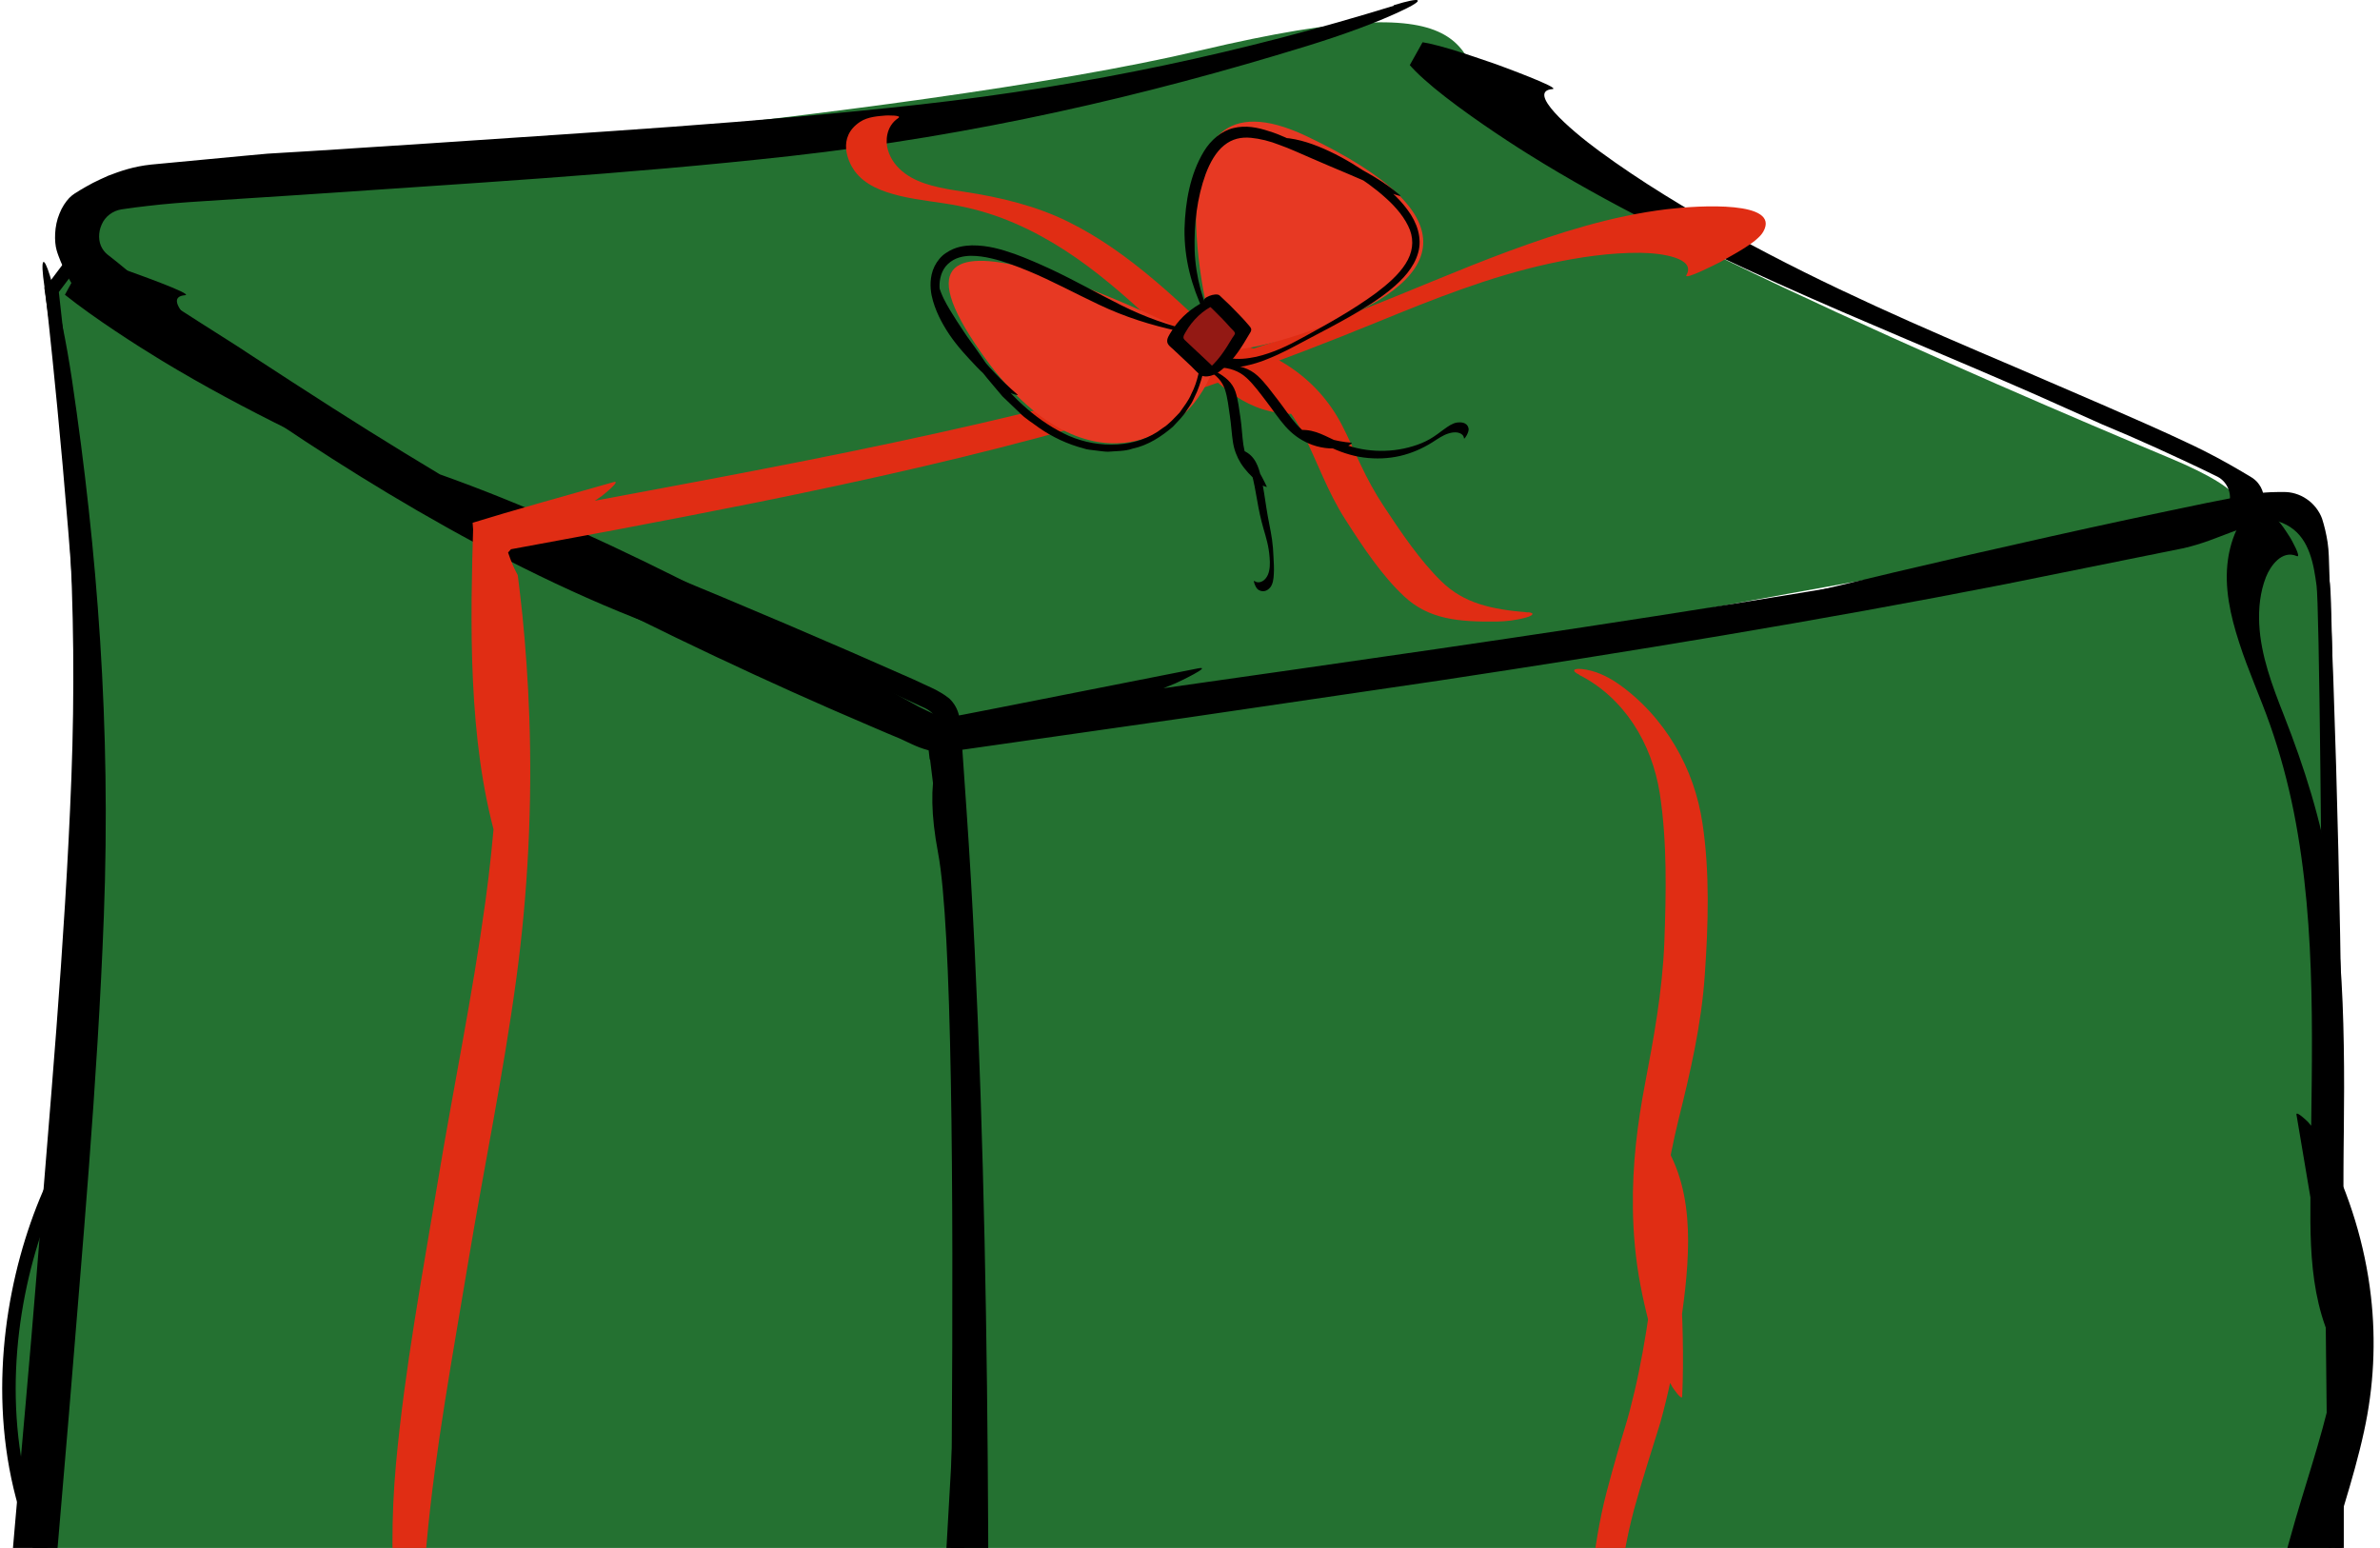
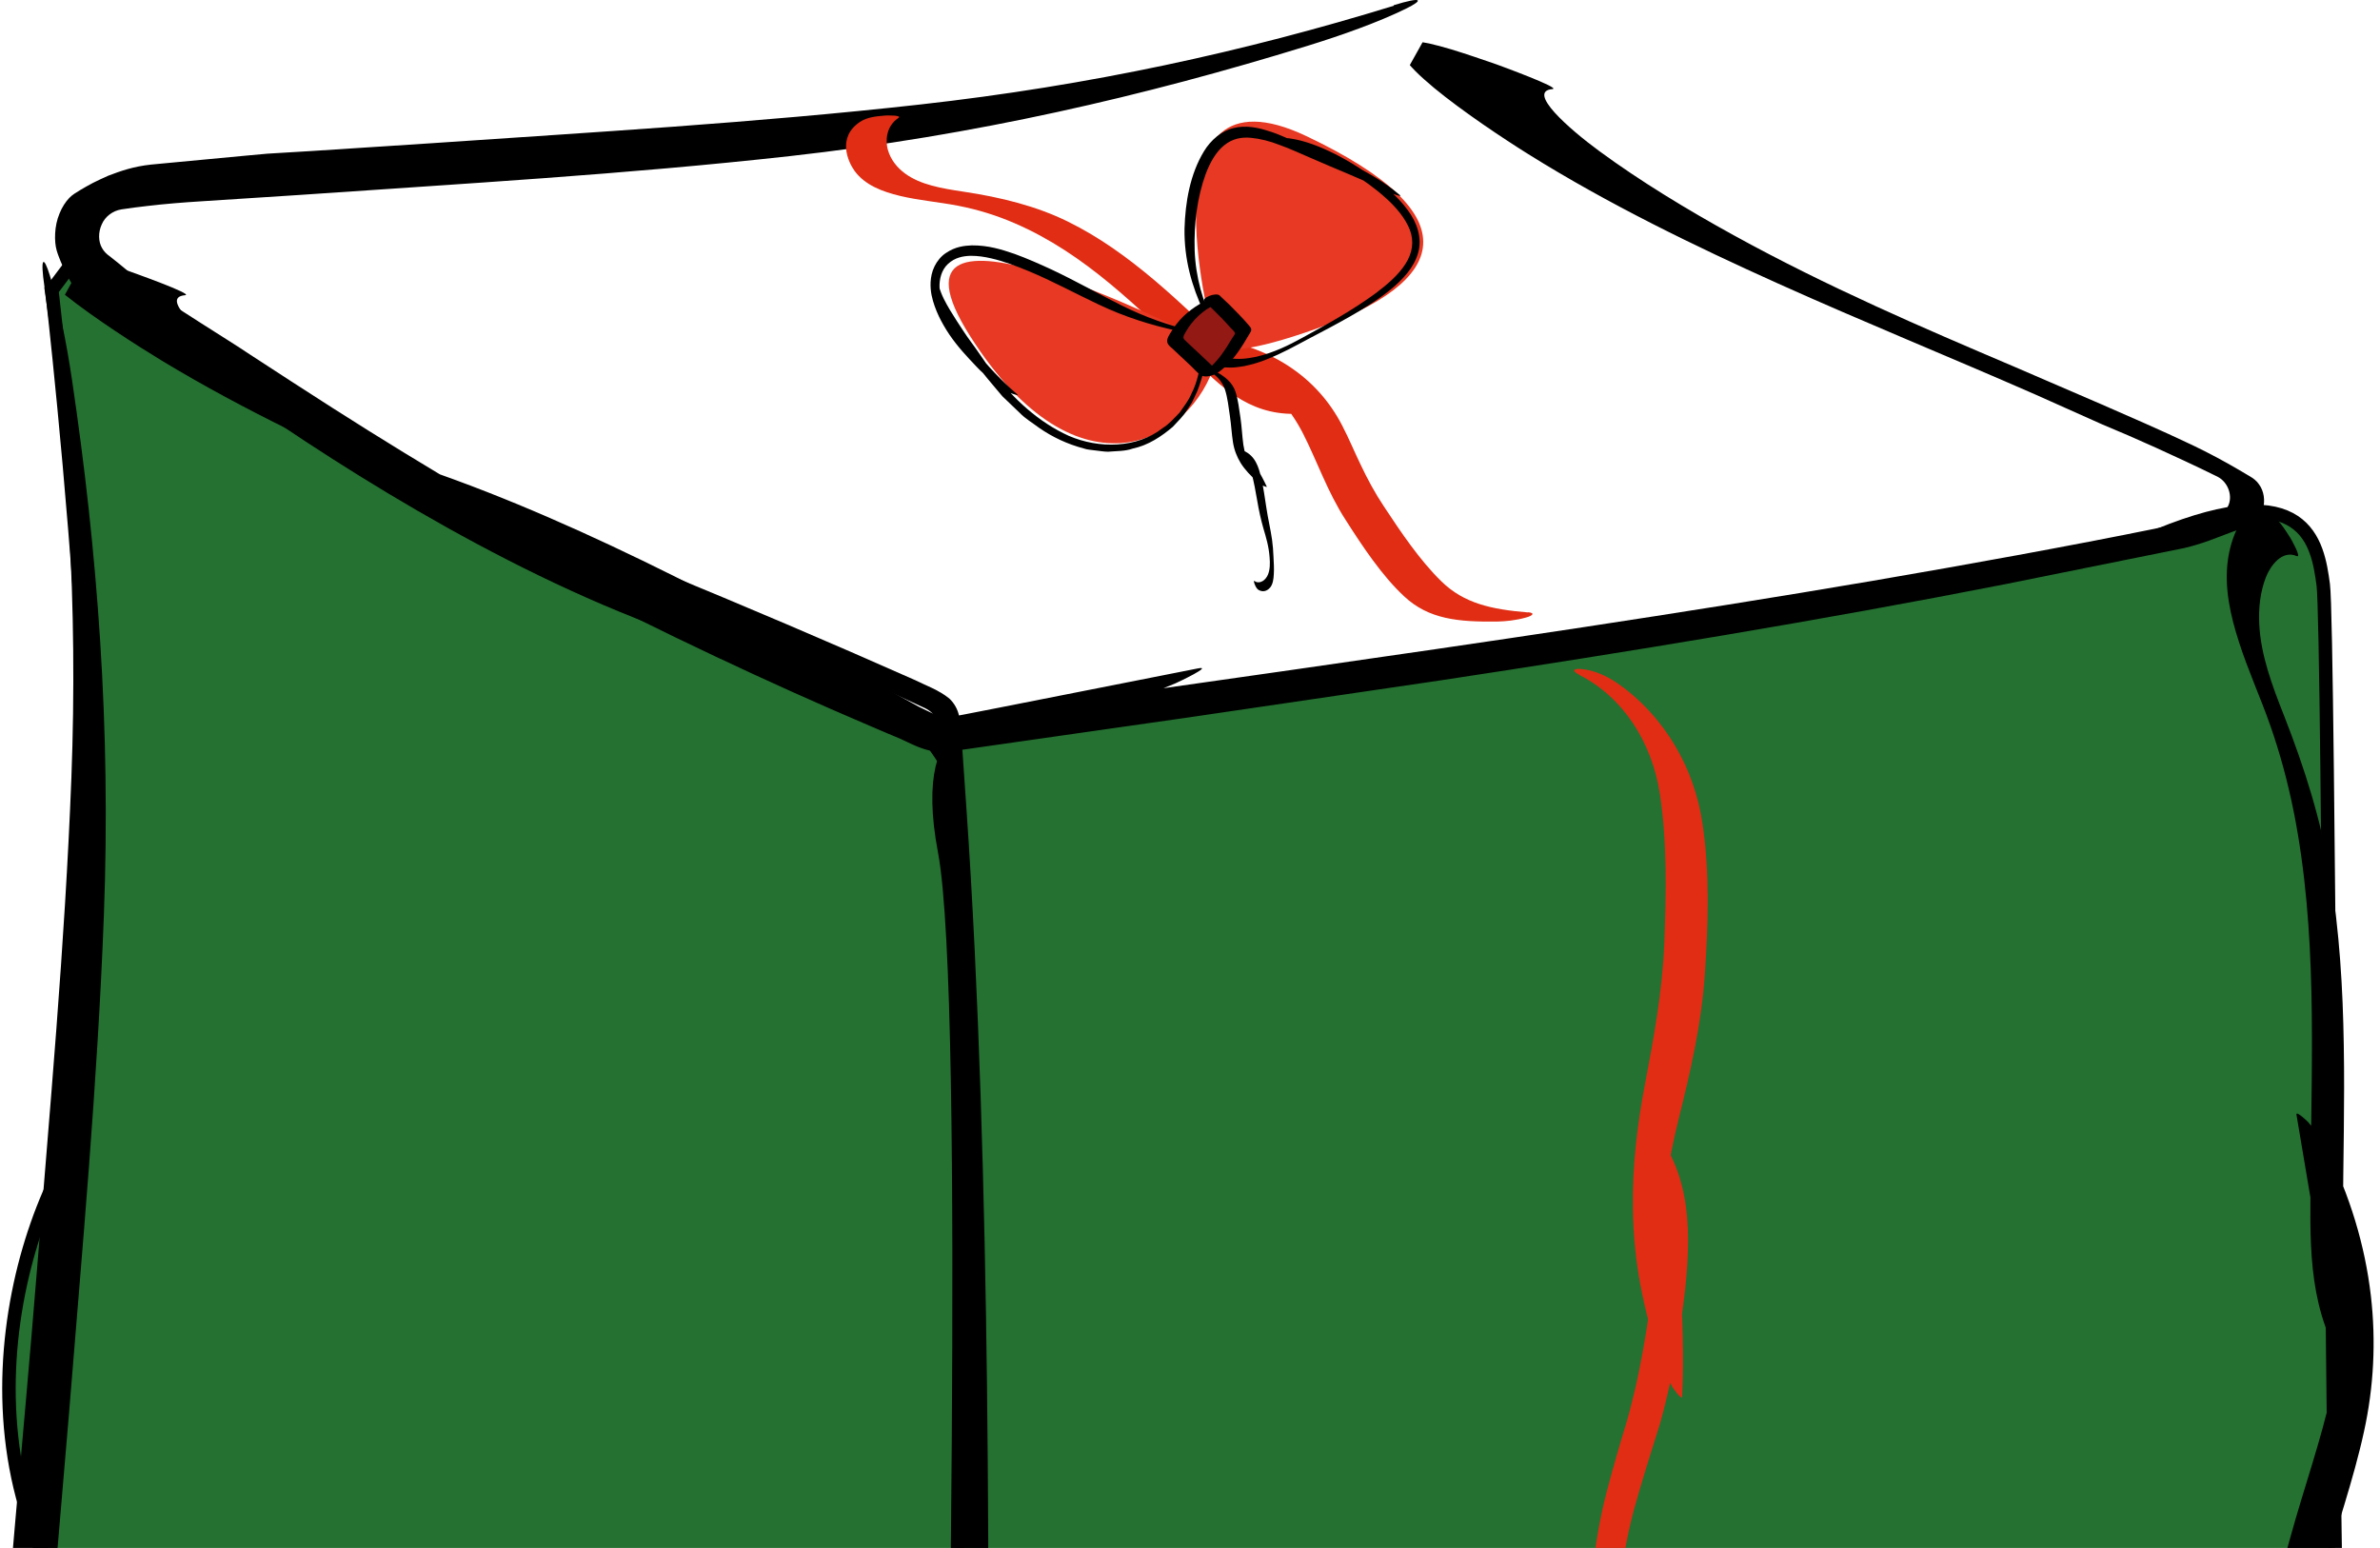
<svg xmlns="http://www.w3.org/2000/svg" width="266" height="173" viewBox="0 0 266 173" fill="none">
-   <path d="M27.597 19.123C27.597 19.123 -8.42 15.823 16.427 35.846C41.274 55.869 95.642 76.823 100.617 79.204C105.591 81.586 99.083 85.916 119.903 81.524C140.723 77.133 226.608 61.204 233.889 60.534C241.17 59.864 261.553 59.144 242.454 51.167C223.354 43.191 171.155 20.711 167.016 13.429C162.877 6.147 167.141 -2.165 134.19 5.626C101.24 13.417 27.597 19.123 27.597 19.123Z" fill="#247131" />
  <path d="M8.175 29.259L5.794 32.422C5.794 32.422 15.344 114.462 6.991 130.292C-1.362 146.121 -4.865 177.483 23.148 193.003C51.162 208.522 108.772 264.584 108.136 205.036C107.5 145.489 126.487 81.314 89.036 73.796C51.586 66.278 8.175 29.259 8.175 29.259Z" fill="#247131" stroke="black" stroke-width="1.507" stroke-miterlimit="10" />
-   <path d="M103.946 84.849C106.552 105.108 107.711 125.801 106.976 148.193C106.253 169.928 104.532 191.378 103.074 212.542C102.887 215.234 102.687 217.914 102.5 220.593L102.425 221.598L102.351 222.764L102.201 225.618C102.151 226.585 102.089 227.565 102.164 228.483C102.238 229.389 102.363 230.257 102.55 231.039C102.887 232.639 104.395 234.227 105.991 234.736C107.474 235.17 109.257 235.393 111.302 235.158L114.356 234.86L115.827 234.723L116.837 234.649L120.877 234.364C131.648 233.582 142.444 232.763 153.353 231.746C173.213 229.898 193.497 227.156 213.407 223.608C220.239 222.392 226.996 221.09 233.653 219.712C236.982 219.018 240.285 218.311 243.564 217.579C245.197 217.206 246.831 216.834 248.451 216.475L250.882 215.916C252.229 215.643 253.563 215.383 254.897 215.11C255.77 214.924 256.567 214.651 257.303 214.328C258.026 213.993 258.662 213.658 259.273 213.15C260.507 212.157 261.405 210.619 261.641 209.18C261.779 208.436 261.891 207.654 261.891 206.81C261.891 205.979 261.816 205.123 261.766 204.292L261.604 201.947L261.442 200.384C261.006 196.216 260.532 192.11 260.021 188.053C259.497 183.86 258.762 179.828 257.964 176.292C257.889 175.945 256.592 170.995 256.68 173.104L257.527 193.077L257.951 203.163C257.989 204.081 258.038 205.024 258.038 205.954C258.001 206.872 258.126 207.803 257.714 208.659C257.328 209.503 256.567 210.172 255.72 210.433C254.872 210.681 253.974 210.904 253.027 211.078L189.881 223.161L177.552 228.062C187.513 225.035 199.581 222.839 211.013 220.941C223.218 218.919 235.548 217.157 247.803 215.358L254.548 214.366C255.707 214.192 256.779 213.857 257.714 213.448C258.637 213.063 259.547 212.405 260.233 211.537C260.931 210.669 261.342 209.689 261.542 208.696C261.791 207.691 261.903 206.538 261.878 205.359L261.903 195.31L261.953 177.595V142.164C261.841 116.98 261.479 91.759 260.432 66.849L260.332 63.735C260.295 62.68 260.295 61.601 260.145 60.621C259.996 59.653 259.784 58.772 259.522 57.953C259.223 57.135 258.612 56.316 257.814 55.782C257.016 55.224 256.056 54.964 255.196 54.989C254.298 54.989 253.363 54.989 252.366 55.137C251.369 55.274 250.359 55.497 249.374 55.671L246.656 56.204C240.722 57.432 234.862 58.685 229.04 59.988C217.396 62.581 205.939 65.298 194.519 68.126C181.703 71.302 168.538 74.528 154.6 76.736C147.668 77.84 140.45 78.708 133.792 79.031C128.83 79.267 121.388 79.056 123.981 77.009C124.928 76.264 116.501 78.746 116.127 78.857C114.456 79.391 112.224 80.061 110.192 80.78C109.694 80.966 109.195 81.14 108.721 81.314L108.372 81.45L108.198 81.512V81.562C108.222 81.649 108.198 81.562 108.198 81.587C108.21 81.599 108.222 81.611 108.198 81.587C108.222 81.587 108.235 81.587 108.247 81.587C108.247 81.587 108.173 81.587 108.198 81.587C108.222 81.587 108.222 81.599 108.198 81.587C108.41 82.802 108.609 84.018 108.833 85.259C109.095 85.259 109.369 85.284 109.644 85.296C110.205 85.321 110.791 85.321 111.402 85.321C116.301 85.321 122.759 84.762 126.549 84.341C138.979 82.964 151.421 80.42 163.09 77.741C175.245 74.95 186.889 71.885 198.92 69.019C211.362 66.067 224.128 63.313 237.081 60.77C240.36 60.137 243.639 59.504 246.918 58.872L251.817 57.953C252.653 57.805 253.488 57.619 254.348 57.519C255.208 57.47 256.056 57.854 256.605 58.499C256.879 58.822 257.066 59.206 257.153 59.616C257.241 60.025 257.228 60.435 257.253 60.844L257.353 63.362L257.502 68.486C257.59 71.823 257.677 75.173 257.764 78.51C258.076 91.896 258.238 105.319 258.313 118.779C258.462 145.675 258.275 172.657 258.225 199.479V202.965C258.213 204.242 258.225 205.557 258.138 206.798C258.101 207.418 258.063 208.026 257.789 208.597C257.527 209.168 257.091 209.664 256.555 209.999C256.019 210.359 255.42 210.47 254.81 210.594C254.199 210.718 253.575 210.842 252.927 210.942C249.885 211.401 246.831 211.847 243.789 212.306C240.859 212.765 237.929 213.224 235.012 213.671C229.177 214.601 223.38 215.594 217.683 216.673C206.275 218.819 195.242 221.325 184.92 224.451C181.304 225.543 177.751 226.734 174.734 227.95C174.534 228.024 170.607 229.724 172.602 229.352L254.236 213.758C255.595 213.497 256.804 213.075 257.851 212.53C258.924 211.934 259.846 210.867 260.283 209.701C260.681 208.56 260.819 207.332 260.831 205.979L260.719 202.022L260.245 190.993L256.904 176.032C257.652 181.962 258.3 188.041 258.874 194.219C259.011 195.769 259.148 197.32 259.285 198.871L259.472 201.215L259.559 202.456L259.647 204.007C259.709 205.049 259.784 206.128 259.709 207.145C259.647 208.15 259.572 209.13 259.023 210.036C258.512 210.929 257.677 211.649 256.792 212.021C255.907 212.393 254.922 212.74 253.837 212.951L250.396 213.621L247.878 214.142C246.195 214.477 244.512 214.812 242.829 215.16C239.45 215.817 236.047 216.462 232.631 217.082C225.799 218.323 218.905 219.464 211.998 220.506C198.172 222.603 184.246 224.315 170.533 225.593C159.624 226.61 148.828 227.429 138.056 228.21C132.67 228.595 127.297 228.98 121.911 229.364C119.243 229.563 116.575 229.749 113.895 229.947L110.28 230.195C109.694 230.208 109.133 230.332 108.572 230.22C108.011 230.109 107.487 229.749 107.163 229.253C106.826 228.769 106.689 228.148 106.764 227.553L106.901 225.791L107.188 222.467C107.375 219.837 107.562 217.194 107.761 214.552C108.123 209.23 108.497 203.883 108.871 198.523C109.569 187.792 110.18 176.999 110.541 166.132C111.352 141.631 109.818 118.978 106.988 96.92C106.365 92.094 105.53 87.181 104.507 83.385C103.822 80.817 103.398 80.892 103.909 84.899L103.946 84.849Z" fill="black" />
  <path d="M112.385 80.892C112.385 80.892 102.399 78.361 105.578 95.146C108.757 111.931 106.214 212.653 106.538 219.625C106.862 226.597 97.312 234.252 126.597 231.845C155.882 229.438 242.927 215.184 251.766 212.653C260.605 210.123 262.513 210.755 261.565 196.811C260.618 182.867 260.293 70.111 259.658 65.359C259.022 60.608 257.75 53.078 241.194 59.851C224.638 66.625 112.397 80.879 112.397 80.879L112.385 80.892Z" fill="#247131" stroke="black" stroke-width="1.507" stroke-miterlimit="10" />
  <path d="M4.949 32.125C7.554 49.654 8.714 67.556 7.978 86.933C7.255 105.741 5.535 124.3 4.076 142.611C3.328 151.915 2.48 161.17 1.67 170.437L1.52 172.174L1.446 173.042L1.408 173.476L1.371 174.134C1.333 175.089 1.246 176.057 1.246 177.012C1.271 177.979 1.358 178.873 1.62 179.754C1.882 180.634 2.343 181.503 2.917 182.222C3.49 182.942 4.176 183.537 4.974 184.108C5.772 184.666 6.657 185.15 7.517 185.671L8.115 186.031L8.489 186.267L9.225 186.738C13.165 189.281 17.142 191.8 21.168 194.305C35.805 203.411 51.276 212.021 66.935 219.787C71.585 222.094 76.235 224.315 80.873 226.449C83.204 227.503 85.511 228.545 87.817 229.588L89.55 230.357L90.41 230.741L91.881 231.448C93.838 232.379 95.783 233.297 97.716 234.215C99.436 234.996 101.057 235.232 102.353 235.232C103.002 235.22 103.588 235.232 104.186 235.133C104.809 235.034 105.52 234.81 106.206 234.475C107.577 233.781 108.737 232.503 109.136 231.337C109.534 230.171 109.884 228.843 110.021 227.255C110.17 225.667 109.921 223.819 109.809 222.144L109.609 219.65C109.534 218.881 109.472 217.901 109.397 217.479C109.098 215.321 108.799 213.187 108.512 211.053C107.989 207.431 107.253 203.945 106.455 200.881C106.38 200.57 105.084 196.29 105.171 198.114L106.131 217.703C106.268 221.09 106.58 225.022 106.281 228.322C106.156 229.166 105.62 229.972 104.872 230.456C104.124 230.952 103.189 231.101 102.403 230.903C100.92 230.406 99.337 229.86 97.616 229.054L51.139 206.873L39.856 204.255C48.421 207.121 57.959 211.785 66.872 216.363C71.635 218.807 76.372 221.313 81.097 223.844C86.608 226.809 92.118 229.786 97.604 232.739L97.678 232.776C99.611 233.781 101.431 234.14 102.902 234.314C103.638 234.426 104.398 234.438 105.283 234.178C106.143 233.942 107.016 233.458 107.689 232.85C108.375 232.242 108.849 231.535 109.111 230.865C109.248 230.506 109.397 230.183 109.534 229.811C109.659 229.401 109.809 229.042 109.908 228.607C110.12 227.739 110.332 226.809 110.357 225.729C110.407 224.675 110.37 223.558 110.382 222.479L110.445 204.317C110.482 193.325 110.494 182.334 110.445 171.342C110.345 149.558 109.971 127.724 108.936 106.175C108.674 100.853 108.375 95.593 108.014 90.395C107.826 87.678 107.639 84.973 107.452 82.281C107.403 81.5 107.315 80.731 107.191 80.011C107.041 79.291 106.655 78.584 106.094 78.063C104.922 77.108 103.426 76.587 102.092 75.93C92.617 71.724 83.266 67.754 73.817 63.859C63.245 59.504 52.398 55.001 41.627 49.282C36.266 46.429 30.855 43.24 26.143 39.916C22.64 37.434 17.715 33.241 20.682 32.993C21.767 32.906 14.573 30.363 14.262 30.251C13.539 30.016 12.703 29.73 11.818 29.445C11.369 29.309 10.921 29.16 10.472 29.011C10.06 28.887 9.4 28.639 9.412 28.775C9.15 28.887 9.213 29.271 9.275 29.321C9.262 29.284 9.15 29.234 9.213 29.259C9.275 29.284 9.462 29.284 9.424 29.284C9.449 29.284 9.275 29.284 9.213 29.259C9.15 29.234 9.275 29.296 9.275 29.333C9.275 29.333 9.25 29.284 9.25 29.247C9.25 29.222 9.25 29.234 9.25 29.247C9.25 29.271 9.237 29.296 9.225 29.321L9.2 29.395C8.552 30.574 7.903 31.753 7.255 32.944C10.584 35.598 15.296 38.613 18.114 40.325C27.364 45.92 37.313 50.572 46.813 54.703C56.712 59.008 66.436 62.817 76.297 66.997C81.397 69.156 86.52 71.414 91.644 73.734C94.2 74.912 96.781 76.091 99.361 77.282L102.952 78.944C103.538 79.192 104.149 79.515 104.473 80.073C104.847 80.619 104.834 81.276 104.872 81.897L105.109 85.991L105.333 90.295C105.458 93.174 105.595 96.052 105.72 98.93C105.956 104.699 106.143 110.48 106.293 116.261C106.605 127.835 106.767 139.46 106.842 151.096C106.916 162.733 106.904 174.394 106.879 186.031C106.842 197.816 106.804 209.602 106.754 221.338C106.754 222.888 106.754 224.464 106.63 225.891L106.43 227.975C106.393 228.645 106.094 229.352 105.582 229.873C105.084 230.406 104.373 230.766 103.65 230.865C102.915 230.977 102.229 230.754 101.605 230.468C100.334 229.935 98.987 229.352 97.616 228.62C92.592 225.928 88.752 223.893 84.476 221.697C80.287 219.551 76.098 217.455 71.921 215.482C63.569 211.525 55.241 208.014 47.037 205.26C43.933 204.218 40.816 203.275 38.024 202.655C37.849 202.617 34.159 201.885 35.755 202.655L65.638 216.896L80.586 224.017L88.054 227.578L92.043 229.488L97.703 232.304C99.05 232.974 100.321 233.284 101.443 233.483C102.603 233.644 103.476 233.88 104.685 233.595C105.869 233.334 107.066 232.528 107.764 231.548C108.126 231.051 108.325 230.555 108.462 230.034C108.612 229.525 108.749 229.004 108.874 228.409C109.111 227.255 109.285 225.928 109.235 224.476L109.086 220.172L109.011 218.063L108.936 216.549L108.786 213.584L105.445 200.645C105.869 203.573 106.268 206.538 106.63 209.54C106.804 211.041 106.979 212.542 107.153 214.068L107.403 216.351C107.49 217.157 107.565 217.765 107.64 218.807C107.789 220.73 107.964 222.764 108.063 224.836C108.063 225.841 108.026 226.821 107.914 227.702C107.864 228.161 107.802 228.583 107.727 228.992C107.652 229.414 107.602 229.811 107.428 230.22C107.091 231.039 106.405 231.796 105.57 232.267C104.735 232.751 103.775 232.937 103.002 232.838C101.506 232.639 99.698 232.329 97.678 231.399C94.574 229.898 91.457 228.397 88.341 226.883C85.822 225.68 83.304 224.439 80.786 223.186C75.749 220.68 70.737 218.075 65.763 215.395C55.814 210.036 46.015 204.367 36.578 198.499C28.536 193.499 20.682 188.388 12.865 183.277L9.873 181.329L8.265 180.275C7.754 179.902 7.218 179.617 6.819 179.133C6.42 178.662 6.171 178.054 6.121 177.434C6.096 176.813 6.171 176.181 6.208 175.56L6.52 171.987C6.906 167.348 7.305 162.708 7.704 158.056C9.175 139.745 10.896 121.186 11.606 102.379C12.416 81.177 10.883 61.576 8.053 42.496C7.43 38.328 6.594 34.072 5.572 30.785C4.886 28.564 4.463 28.626 4.974 32.087L4.949 32.125Z" fill="black" />
  <path d="M155.784 0.639C139.103 5.775 121.823 9.559 102.836 11.68C84.41 13.739 66.071 14.781 48.006 16.022C43.593 16.307 39.205 16.593 34.816 16.878L31.525 17.076L29.879 17.176L27.436 17.399L16.901 18.392C14.906 18.602 13.448 19.123 12.114 19.632C11.54 19.893 10.892 20.178 10.393 20.438C9.907 20.699 9.408 20.972 8.96 21.245C8.536 21.518 8.149 21.704 7.738 22.126C7.339 22.547 6.928 23.155 6.653 23.862C6.055 25.264 6.055 27.014 6.329 27.969C6.454 28.415 6.603 28.763 6.765 29.184L7.351 30.524C7.663 31.033 7.875 31.529 8.274 32.075C8.698 32.633 9.072 33.192 9.733 33.775C10.917 34.941 12.961 36.008 14.744 37.124C16.627 38.253 18.497 39.382 20.379 40.499L22.91 42.012L24.169 42.756L24.843 43.178L27.548 44.865C29.356 45.969 31.176 47.086 32.996 48.203C36.649 50.411 40.352 52.582 44.079 54.703C51.547 58.958 59.127 63.04 66.782 66.923C72.591 69.863 78.401 72.679 84.198 75.346C87.09 76.686 89.983 77.976 92.863 79.242C94.309 79.862 95.743 80.482 97.176 81.103L99.32 82.021L100.393 82.467C100.53 82.517 100.841 82.666 101.128 82.802L101.976 83.199C103.086 83.708 104.22 84.068 105.429 84.055C106.614 84.055 107.786 83.733 108.933 83.485C110.391 83.088 111.837 82.691 113.271 82.294C116.138 81.5 118.968 80.681 121.761 79.837C125.214 78.808 128.518 77.579 131.386 76.364C131.672 76.24 135.662 74.354 133.891 74.701L118.931 77.654L111.451 79.13L107.636 79.874C106.938 79.986 106.24 80.197 105.529 80.123C104.806 80.061 104.183 79.701 103.547 79.403L51.46 54.008L40.389 51.391C48.779 54.257 58.08 58.921 66.782 63.486C76.07 68.362 85.283 73.51 94.471 78.584L102.113 82.815C102.936 83.261 103.771 83.633 104.694 83.807C105.616 83.981 106.526 83.931 107.449 83.807L111.538 83.224L118.57 82.219L132.632 80.21L160.745 76.078C181.977 72.865 203.196 69.392 224.065 65.298C230.822 63.933 237.48 62.593 244.05 61.266C246.157 60.782 247.715 60.1 249.186 59.554L251.318 58.772C252.016 58.512 252.702 57.792 252.926 56.862C253.176 55.956 253.039 54.889 252.478 54.133C252.216 53.736 251.842 53.463 251.443 53.227L250.246 52.52C248.638 51.577 246.867 50.622 245.047 49.753C243.202 48.873 241.407 48.066 239.736 47.322L234.899 45.2C231.645 43.798 228.391 42.397 225.15 40.995C214.827 36.603 204.243 32.063 193.771 26.294C188.559 23.428 183.286 20.227 178.735 16.878C175.332 14.384 170.582 10.191 173.512 9.956C174.571 9.869 167.552 7.301 167.241 7.189C165.832 6.705 163.949 6.048 162.192 5.514C161.306 5.254 160.459 5.018 159.723 4.857C159.536 4.82 159.362 4.782 159.187 4.758L159.062 4.733H159H158.988L159.175 4.398C158.651 5.328 158.115 6.283 157.566 7.276L157.753 7.487C157.89 7.623 158.028 7.772 158.165 7.921C158.751 8.516 159.474 9.149 160.272 9.819C163.488 12.474 168.064 15.513 170.806 17.225C179.795 22.845 189.494 27.535 198.757 31.703C208.407 36.045 217.907 39.891 227.519 44.109C230 45.213 232.493 46.329 234.986 47.446L237.829 48.649C238.851 49.096 239.874 49.555 240.908 50.014C243.053 50.994 245.384 52.061 247.84 53.276C249.087 53.922 249.548 55.497 249.024 56.552C248.775 57.085 248.301 57.457 247.778 57.594L246.144 57.966C244.474 58.326 242.791 58.673 241.108 59.033C236.345 60.013 230.785 61.067 225.474 62.047C220.126 63.028 214.752 63.983 209.367 64.901C198.608 66.737 187.786 68.449 176.94 70.099C155.26 73.386 133.48 76.401 111.85 79.515L107.835 80.085C107.087 80.172 106.339 80.346 105.591 80.272C104.831 80.197 104.17 79.788 103.509 79.44L96.391 75.508C94.047 74.23 91.703 72.965 89.372 71.687C84.684 69.168 79.997 66.712 75.322 64.38C65.959 59.715 56.633 55.559 47.42 52.408C44.378 51.366 41.324 50.423 38.594 49.803C38.419 49.766 34.804 49.034 36.35 49.791L102.437 82.021C103.273 82.43 104.108 82.802 105.043 82.901C105.965 83.013 106.863 82.864 107.786 82.703L109.98 82.281L111.85 81.909L119.318 80.433L131.448 75.297C127.097 76.599 122.634 77.852 118.096 79.043C115.827 79.614 113.533 80.197 111.226 80.78L109.494 81.202L108.608 81.413L107.449 81.661C106.664 81.81 105.878 81.971 105.08 81.872C104.282 81.785 103.559 81.462 102.811 81.115C99.956 79.788 97.089 78.46 94.209 77.12C91.441 75.805 88.674 74.466 85.894 73.089C80.358 70.347 74.823 67.481 69.35 64.516C58.379 58.586 47.595 52.247 37.235 45.635C34.106 43.637 31.014 41.627 27.934 39.618C26.613 38.724 24.294 37.285 22.436 36.094C20.541 34.866 18.646 33.7 17.038 32.547C15.517 31.38 14.333 30.289 13.136 29.333L12.226 28.614C11.914 28.39 11.628 28.118 11.416 27.745C10.979 27.014 10.967 25.959 11.366 25.091C11.74 24.197 12.613 23.552 13.56 23.403C14.507 23.255 15.48 23.131 16.477 23.019C18.447 22.783 20.517 22.622 22.486 22.498C26.114 22.262 29.767 22.026 33.432 21.791C51.497 20.538 69.836 19.496 88.262 17.449C109.045 15.129 127.907 10.737 146.072 5.142C150.049 3.914 154.063 2.475 157.105 0.986C159.162 -0.019 159.037 -0.428 155.746 0.589L155.784 0.639Z" fill="black" />
  <path d="M258.736 208.349C256.13 203.25 254.97 198.052 255.706 192.42C256.429 186.949 258.15 181.552 259.608 176.23C261.104 170.821 263.012 165.487 264.209 160.004C265.306 155.016 265.567 149.893 264.981 144.831C264.321 139.112 262.6 133.567 260.007 128.356C259.484 127.302 258.748 126.285 257.95 125.391C257.875 125.305 256.579 124.064 256.666 124.585C258.125 133.269 259.596 141.941 261.054 150.625C262.077 151.704 263.087 152.783 264.109 153.863C262.575 151.282 262.164 148.218 261.977 145.315C261.777 142.214 261.827 139.1 261.852 135.998C261.89 129.609 262.064 123.208 261.952 116.819C261.852 110.48 261.478 104.14 260.443 97.876C259.421 91.685 257.564 85.805 255.257 79.937C253.961 76.649 252.677 73.262 252.502 69.739C252.415 67.978 252.602 66.166 253.25 64.504C253.736 63.263 255.033 61.427 256.691 62.147C257.289 62.407 256.055 60.236 255.993 60.137C255.419 59.269 254.596 57.817 253.537 57.358C250.507 56.043 249.273 60.608 249.011 62.519C248.562 65.645 249.286 68.821 250.258 71.811C251.255 74.925 252.627 77.915 253.711 81.004C254.833 84.192 255.706 87.455 256.367 90.754C259.01 104.091 258.349 117.737 258.249 131.235C258.199 138.293 257.825 145.538 261.603 151.903C262.164 152.833 262.812 153.763 263.585 154.557C263.635 154.607 264.745 155.649 264.657 155.141C263.199 146.456 261.728 137.785 260.269 129.101C259.159 127.848 258.037 126.595 256.928 125.342C261.59 134.708 262.812 145.402 260.606 155.513C259.409 160.996 257.489 166.331 256.005 171.739C254.534 177.062 252.814 182.458 252.103 187.929C251.293 194.095 252.826 199.789 255.656 205.334C256.28 206.55 257.115 207.778 258.137 208.734C258.823 209.379 259.247 209.354 258.736 208.349Z" fill="black" />
-   <path d="M49.967 203.498C47.598 193.524 46.675 183.364 47.685 172.422C48.658 161.802 50.628 151.344 52.336 141.01C54.081 130.515 56.238 120.169 57.684 109.537C59.005 99.86 59.504 89.898 59.155 80.036C59.018 76.215 58.756 72.431 58.382 68.697C58.282 67.767 58.183 66.836 58.07 65.906L57.896 64.516C57.871 64.219 57.834 64.206 57.796 64.144L57.696 63.958C57.422 63.437 57.11 62.718 56.786 61.75C57.098 61.365 57.559 60.931 58.232 60.435C58.594 60.001 60.576 59.219 61.972 58.537C63.892 57.631 65.7 56.539 67.258 55.435C67.408 55.324 69.552 53.599 68.555 53.885C63.144 55.423 57.098 57.098 52.822 58.425L53.096 62.196L53.233 63.946L53.37 65.993L53.894 74.404L54.954 91.238L57.858 97.603C56.437 92.553 56.175 86.561 56.113 80.917C56.088 77.902 56.113 74.875 56.188 71.848C56.263 69.106 56.337 66.365 56.4 63.623L56.475 61.502L68.605 59.256C73.903 58.251 79.202 57.234 84.5 56.167C96.643 53.711 108.761 51.006 120.592 47.669C132.286 44.369 143.22 40.375 154.054 35.946C160.125 33.465 166.371 30.946 173.116 29.47C176.469 28.738 179.998 28.229 183.314 28.254C185.782 28.279 189.56 28.862 188.488 30.735C188.101 31.418 192.041 29.395 192.215 29.309C193.761 28.428 196.404 27.088 197.077 25.885C199.022 22.436 190.034 22.932 186.306 23.379C180.21 24.111 174.263 25.996 168.703 28.043C162.918 30.177 157.42 32.621 151.71 34.829C145.801 37.112 139.704 39.171 133.483 41.045C120.929 44.816 108.063 47.793 95.097 50.461C88.615 51.788 82.107 53.041 75.599 54.257C69.203 55.448 62.808 56.651 56.437 57.842C55.265 58.065 54.081 58.289 52.897 58.499L52.784 62.494C52.759 63.958 52.734 65.422 52.709 66.873C52.685 69.962 52.709 73.039 52.859 76.091C53.146 82.17 53.856 88.112 55.44 93.719C55.951 95.556 56.562 97.367 57.297 98.93C57.347 99.029 58.407 101.076 58.345 100.084L57.011 78.87L56.35 68.263L56.188 65.608L56.101 64.281L56.001 63.636C55.864 62.779 55.739 61.837 55.614 60.782L57.584 60.038L58.706 59.641C58.843 59.591 59.267 59.467 59.579 59.38L60.589 59.095L67.171 54.443C64.802 55.559 62.384 56.614 59.903 57.606C59.317 57.854 58.569 58.115 58.17 58.313L56.861 58.921C56.126 59.269 55.377 59.628 54.63 59.988C54.816 61.154 55.016 62.333 55.215 63.511L55.34 64.293L55.44 65.633L55.602 68.325C55.789 71.91 55.864 75.533 55.826 79.143C55.752 86.388 55.228 93.633 54.255 100.729C52.797 111.361 50.64 121.707 48.907 132.202C47.199 142.524 45.229 152.994 44.257 163.614C43.16 175.585 44.431 186.713 47 197.581C47.561 199.963 48.346 202.382 49.319 204.267C49.979 205.545 50.403 205.508 49.929 203.548L49.967 203.498Z" fill="#E02D14" />
  <path d="M176.478 75.421C178.947 76.649 181.029 78.597 182.55 80.892C184.071 83.199 185.056 85.842 185.505 88.67C186.34 94.141 186.215 99.835 186.016 105.282C185.804 110.815 184.794 116.186 183.859 121.111C183.011 125.565 182.425 130.13 182.5 135.117C182.537 137.909 182.812 140.837 183.335 143.591C183.859 146.37 184.582 149.074 185.43 151.791C185.766 152.883 186.315 153.999 186.913 155.016C186.976 155.116 187.986 156.604 188.01 156.058C188.21 151.63 188.048 147.263 187.811 142.883C187.562 138.492 187.35 134.075 186.901 129.845C185.953 128.741 184.993 127.662 184.009 126.644C185.467 129.076 185.642 132.09 185.542 134.931C185.43 137.971 185.031 141.109 184.657 144.136C184.258 147.263 183.784 150.315 183.173 153.28C182.874 154.756 182.525 156.22 182.151 157.659C181.777 159.085 181.253 160.673 180.829 162.174C180.393 163.688 179.969 165.201 179.57 166.727C179.171 168.241 178.81 169.965 178.536 171.59C177.975 174.878 177.75 178.203 177.8 181.478C177.975 187.966 179.52 194.033 181.814 199.851C183.074 203.126 184.457 206.413 184.757 209.887C184.906 211.624 184.806 213.423 184.233 215.11C183.797 216.363 182.612 218.261 180.917 217.628C180.306 217.405 181.652 219.514 181.727 219.601C182.338 220.432 183.248 221.846 184.333 222.231C187.425 223.372 188.397 218.745 188.571 216.847C188.846 213.72 187.986 210.656 186.938 207.766C185.829 204.751 184.457 201.848 183.373 198.796C182.288 195.645 181.528 192.383 181.116 189.058C180.717 185.696 180.642 182.297 180.892 178.885C181.166 175.486 181.727 172.087 182.612 168.762C183.51 165.499 184.545 162.261 185.554 159.036C186.452 155.835 187.125 152.548 187.636 149.248C188.173 145.786 188.659 142.251 188.671 138.728C188.671 135.229 188.173 131.743 186.452 128.58C185.941 127.662 185.33 126.756 184.582 126.012C184.532 125.962 183.448 124.994 183.522 125.453C184.183 129.398 184.507 133.641 184.757 138.008C185.006 142.412 185.293 146.729 185.33 151.009C186.228 152.399 187.1 153.801 187.936 155.264C186.602 150.203 185.704 145.253 185.654 140.092C185.604 134.919 186.415 129.969 187.587 125.18C188.871 120.02 190.167 114.561 190.541 108.879C190.928 103.321 191.102 97.503 190.279 92.02C189.818 88.956 188.821 86.053 187.213 83.336C185.617 80.644 183.41 78.175 180.742 76.339C179.57 75.545 178.186 74.912 176.803 74.776C175.88 74.677 175.556 74.95 176.528 75.421H176.478Z" fill="#E02D14" />
  <path d="M170.797 68.449C166.633 68.102 163.629 67.432 161.11 64.988C158.704 62.643 156.597 59.517 154.665 56.589C153.68 55.113 152.832 53.537 152.109 52.011C151.374 50.498 150.75 48.972 149.99 47.52C148.631 44.903 146.649 42.608 143.918 40.846C140.877 38.886 137.174 37.807 133.06 37.559C132.224 37.509 131.264 37.633 130.329 37.844C130.242 37.869 128.796 38.303 129.095 38.464C134.02 40.945 138.944 43.513 143.806 46.131C144.978 45.846 146.15 45.56 147.31 45.25C145.153 45.337 143.507 44.32 142.061 43.228C140.527 42.062 139.169 40.71 137.772 39.395C134.905 36.69 132.087 33.911 129.083 31.368C126.103 28.85 122.937 26.53 119.358 24.768C115.83 23.031 111.891 22.051 107.664 21.419C105.296 21.059 102.89 20.674 101.144 19.384C100.272 18.739 99.548 17.87 99.224 16.717C98.975 15.848 98.975 14.149 100.396 13.194C100.907 12.846 99.087 12.908 99 12.908C98.227 12.983 97.005 13.02 96.108 13.628C93.514 15.365 94.799 18.119 95.509 19.099C96.668 20.687 98.601 21.419 100.621 21.902C102.715 22.399 104.997 22.585 107.141 23.006C109.36 23.441 111.442 24.098 113.387 24.942C121.278 28.341 127.138 34.37 133.172 40.04C136.326 42.992 139.331 46.329 144.741 46.255C145.539 46.243 146.387 46.143 147.247 45.895C147.31 45.883 148.494 45.473 148.22 45.337C145.888 44.183 143.407 42.806 140.951 41.504L133.558 37.658L129.594 38.563C133.284 38.774 136.563 39.779 139.293 41.479C142.024 43.178 144.18 45.61 145.626 48.438C147.197 51.515 148.369 54.989 150.389 58.102C152.334 61.154 154.466 64.343 156.909 66.625C159.677 69.231 163.018 69.516 167.332 69.466C168.291 69.441 169.376 69.342 170.536 69.02C171.321 68.809 171.608 68.499 170.772 68.424L170.797 68.449Z" fill="#E02D14" />
  <path d="M135.404 36.752C135.404 36.752 127.338 6.345 146.014 15.215C164.689 24.086 161.772 31.529 147.074 36.752C132.375 41.975 135.404 36.752 135.404 36.752Z" fill="#E73923" />
  <path d="M135.691 36.231C134.431 33.75 133.634 31.008 133.521 27.981C133.434 25.053 133.796 22.076 134.743 19.471C135.229 18.168 135.915 16.952 136.825 16.233C137.735 15.501 138.72 15.302 139.817 15.402C140.814 15.501 141.912 15.761 143.034 16.208C144.156 16.605 145.29 17.138 146.537 17.672C149.267 18.875 151.96 19.917 154.453 21.12C154.977 21.356 155.463 21.592 155.962 21.753C156.012 21.766 156.697 22.014 156.486 21.828C154.703 20.302 152.658 19.16 150.601 18.143C148.532 17.151 146.35 16.22 144.23 15.538C143.632 15.55 143.034 15.662 142.473 15.736C143.769 15.736 145.24 16.233 146.637 16.89C148.12 17.573 149.566 18.354 150.925 19.21C152.334 20.091 153.693 21.046 154.877 22.125C156.074 23.192 157.084 24.421 157.583 25.711C158.056 26.988 157.869 28.266 157.084 29.494C156.311 30.71 155.077 31.777 153.793 32.745C151.212 34.643 148.407 36.194 145.589 37.732C144.019 38.6 142.323 39.431 140.391 39.878C139.418 40.077 138.383 40.213 137.361 40.014C137.174 39.977 136.962 39.94 136.763 39.866C136.551 39.779 136.364 39.68 136.214 39.568C135.915 39.382 135.84 39.084 136.102 38.985C136.189 38.935 135.94 38.886 135.641 38.811C135.504 38.737 135.354 38.662 135.229 38.588C135.117 38.501 135.055 38.414 135.042 38.402C134.793 38.203 134.668 37.794 134.593 37.409C134.544 37.037 134.544 36.69 134.506 36.479C134.456 36.144 134.319 36.069 134.07 36.256C133.845 36.417 133.571 36.764 133.409 37.409C133.384 37.583 133.347 37.757 133.347 37.955C133.347 38.166 133.384 38.402 133.434 38.625C133.546 39.047 133.821 39.605 134.132 39.878C134.294 40.039 134.456 40.188 134.631 40.325C134.793 40.436 134.93 40.498 135.067 40.573C135.354 40.709 135.653 40.846 135.815 40.87C136.127 40.945 136.464 41.019 136.75 41.057L137.573 41.081C138.122 41.081 138.57 40.982 139.057 40.92C139.979 40.722 140.839 40.474 141.625 40.139C143.283 39.493 144.729 38.675 146.225 37.881C147.771 37.074 149.354 36.243 150.9 35.362C152.459 34.469 154.005 33.514 155.388 32.385C156.76 31.268 158.031 29.916 158.493 28.266C158.979 26.616 158.368 24.855 157.321 23.465C156.286 22.039 154.902 20.872 153.456 19.818C151.948 18.726 150.302 17.721 148.619 16.927C146.948 16.133 145.165 15.513 143.507 15.402C143.021 15.402 142.535 15.377 142.124 15.488C142.099 15.488 141.563 15.662 141.799 15.687C143.769 15.947 145.889 16.828 148.008 17.721C150.102 18.627 152.159 19.632 154.042 20.885C154.728 21.058 155.401 21.294 156.087 21.542C153.855 20.24 151.474 19.148 149.055 17.97C147.846 17.386 146.624 16.791 145.415 16.183C144.23 15.625 143.059 15.029 141.849 14.669C140.553 14.235 139.206 13.975 137.872 14.31C136.538 14.62 135.329 15.637 134.556 16.915C133.01 19.471 132.474 22.572 132.387 25.562C132.337 28.973 133.21 32.025 134.519 34.792C134.805 35.4 135.154 35.995 135.528 36.429C135.778 36.715 135.878 36.677 135.628 36.194L135.691 36.231Z" fill="black" />
  <path d="M133.666 37.596C133.666 37.596 96.352 18.59 108.445 37.596C120.538 56.601 133.267 49.319 135.823 40.499C138.378 31.678 133.666 37.596 133.666 37.596Z" fill="#E73923" />
  <path d="M133.456 37.037C130.7 36.392 128.057 35.487 125.352 34.134C122.722 32.819 120.178 31.368 117.535 30.127C116.189 29.507 114.83 28.899 113.396 28.378C111.95 27.882 110.467 27.41 108.609 27.423C107.774 27.46 106.776 27.559 105.717 28.279C105.181 28.626 104.732 29.184 104.445 29.768C104.146 30.375 104.046 30.971 104.009 31.517C103.959 32.608 104.196 33.452 104.47 34.234C104.744 35.003 105.081 35.697 105.455 36.343C106.29 37.819 107.312 39.022 108.36 40.151C108.896 40.709 109.394 41.28 109.955 41.776C110.541 42.26 111.127 42.732 111.713 43.166C112.187 43.513 112.661 43.836 113.172 44.009C113.222 44.034 113.932 44.258 113.708 44.084C111.938 42.57 110.317 40.846 108.871 38.985C108.11 38.08 107.387 37.137 106.739 36.119C106.103 35.102 105.492 34.035 105.131 32.72C104.769 32.112 104.408 31.355 104.47 30.289C104.295 31.517 104.595 32.497 104.894 33.365C105.205 34.234 105.592 35.015 105.978 35.747C106.402 36.529 106.839 37.273 107.3 38.005C107.774 38.725 108.272 39.419 108.746 40.126C109.694 41.615 110.903 42.93 112.037 44.295L113.982 46.156C114.606 46.801 115.416 47.272 116.139 47.818C117.623 48.848 119.306 49.642 121.101 50.113C121.525 50.274 122.011 50.274 122.472 50.349C122.934 50.398 123.395 50.485 123.856 50.485C124.779 50.398 125.714 50.448 126.586 50.138C128.357 49.766 129.853 48.748 131.087 47.694C131.648 47.074 132.246 46.528 132.658 45.833C132.87 45.498 133.119 45.188 133.294 44.828C133.456 44.481 133.618 44.121 133.792 43.761C134.453 42.124 134.752 40.536 135.114 38.712C135.288 37.869 135.525 36.876 135.613 36.367C135.613 36.318 135.637 36.293 135.65 36.293C135.737 36.256 135.824 36.206 135.912 36.169C135.974 36.132 136.049 36.057 136.049 36.057C136.074 36.032 136.086 35.995 136.074 36.032V36.132C136.074 36.132 136.074 36.231 136.074 36.318L136.049 36.268C135.887 36.169 135.625 36.107 135.7 35.834C135.725 35.735 135.513 35.871 135.326 36.094C135.139 36.305 134.977 36.566 134.964 36.591C134.727 36.988 134.378 37.695 134.441 38.042C134.553 38.514 134.977 38.39 135.5 38.092C135.762 37.931 136.024 37.794 136.248 37.658C136.361 37.608 136.448 37.558 136.498 37.546H136.523L136.435 37.385C136.311 37.087 136.211 36.913 136.149 36.715C136.049 36.417 136.024 36.206 136.061 36.094C136.061 36.02 136.099 36.045 135.962 36.157C135.849 36.231 135.563 36.392 135.251 36.442C135.051 36.504 134.852 36.541 134.653 36.566C134.615 36.566 134.528 36.578 134.528 36.566V36.591C134.528 36.702 134.553 37.037 134.528 37.372C134.49 38.067 134.391 38.849 134.303 39.618C134.104 41.119 133.892 42.595 133.156 44.009C132.845 44.779 132.321 45.411 131.835 46.118C131.249 46.714 130.676 47.396 129.928 47.855C127.085 50.088 122.846 50.175 119.455 48.711C116.052 47.173 113.272 44.568 111.052 41.69C110.404 40.982 109.918 40.151 109.357 39.382C108.821 38.588 108.222 37.844 107.711 37.05C107.188 36.256 106.664 35.474 106.178 34.656C105.692 33.837 105.218 33.005 104.919 31.926C104.744 31.306 104.682 30.524 104.869 29.743C104.869 29.718 104.944 29.47 105.006 29.247C105.068 29.048 105.118 28.899 104.956 29.11C104.308 30.065 104.208 31.169 104.295 31.963C104.383 32.782 104.607 33.477 104.869 34.097C105.392 35.35 106.066 36.392 106.764 37.41C107.45 38.414 108.26 39.308 108.995 40.251C109.382 40.709 109.731 41.193 110.142 41.615L111.402 42.893C112.075 43.215 112.661 43.612 113.384 43.848C112.287 43.166 111.302 42.26 110.267 41.355C109.332 40.374 108.447 39.295 107.574 38.191C106.751 37.05 106.003 35.797 105.492 34.383C105.243 33.663 105.031 32.906 105.006 32.063C104.981 31.244 105.205 30.177 105.953 29.495C106.751 28.75 107.699 28.614 108.484 28.589C109.295 28.589 110.043 28.701 110.778 28.874C112.237 29.209 113.596 29.743 114.942 30.289C117.598 31.393 120.141 32.782 122.771 34.023C125.739 35.437 128.656 36.343 131.648 36.988C132.296 37.137 132.994 37.236 133.568 37.236C133.954 37.236 133.992 37.137 133.456 37.013V37.037Z" fill="black" />
  <path d="M135.499 33.725C133.779 34.482 132.345 35.834 131.485 37.496C131.398 37.67 131.31 37.869 131.373 38.055C131.41 38.191 131.522 38.291 131.622 38.39C132.732 39.432 133.841 40.486 134.951 41.528C135.001 41.578 135.063 41.628 135.125 41.64C135.225 41.653 135.312 41.603 135.387 41.553C136.945 40.524 137.93 38.849 138.865 37.236C138.903 37.174 138.94 37.112 138.928 37.038C138.928 36.951 138.865 36.889 138.815 36.827C137.756 35.611 136.634 34.457 135.437 33.365" fill="#931914" />
  <path d="M135.158 33.427C133.724 34.072 132.44 34.99 131.48 36.231C131.256 36.516 131.056 36.814 130.869 37.124C130.682 37.434 130.396 37.831 130.458 38.216C130.508 38.563 130.894 38.824 131.131 39.047C131.493 39.382 131.842 39.717 132.203 40.052C132.515 40.35 132.839 40.648 133.151 40.945C133.462 41.243 133.812 41.652 134.186 41.913C134.609 42.198 135.27 42.049 135.707 41.863C136.143 41.677 136.504 41.367 136.841 41.069C138.013 40.04 138.823 38.712 139.609 37.372C139.708 37.211 139.846 37.025 139.846 36.839C139.846 36.653 139.696 36.504 139.571 36.355C139.235 35.958 138.886 35.574 138.524 35.201C137.813 34.445 137.065 33.713 136.305 33.018C135.894 32.646 134.21 33.316 134.622 33.688C135.308 34.321 135.981 34.978 136.629 35.648C136.953 35.983 137.265 36.33 137.577 36.678C137.689 36.802 138.038 37.087 138.025 37.261C138.025 37.397 137.801 37.645 137.739 37.757C137.327 38.452 136.903 39.134 136.417 39.779C135.956 40.375 135.395 41.032 134.722 41.404L135.407 41.181H135.27C135.47 41.206 135.657 41.218 135.856 41.231C135.669 41.144 135.47 40.871 135.32 40.734C135.146 40.561 134.959 40.4 134.784 40.226C134.422 39.891 134.073 39.556 133.712 39.221C133.338 38.861 132.951 38.514 132.577 38.154C132.44 38.017 132.278 37.918 132.266 37.72C132.253 37.521 132.428 37.261 132.527 37.087C133.275 35.785 134.447 34.643 135.831 34.035C136.031 33.948 136.579 33.7 136.342 33.403C136.13 33.142 135.395 33.328 135.158 33.44V33.427Z" fill="black" />
  <path d="M134.988 41.367C135.948 41.938 136.596 42.583 136.908 43.538C137.207 44.456 137.307 45.486 137.456 46.466C137.606 47.471 137.656 48.501 137.805 49.443C137.943 50.299 138.242 51.056 138.666 51.751C139.152 52.52 139.813 53.215 140.636 53.934C140.798 54.083 141.022 54.207 141.246 54.319C141.271 54.319 141.633 54.48 141.583 54.393C140.922 52.967 140.137 51.664 139.189 50.498L138.279 50.337C138.803 50.547 139.115 50.982 139.326 51.404C139.563 51.862 139.725 52.334 139.863 52.83C140.149 53.835 140.324 54.889 140.511 55.944C140.685 56.986 140.922 58.078 141.209 59.07C141.496 60.05 141.807 61.043 141.895 62.283C141.957 62.966 141.945 63.673 141.708 64.231C141.583 64.516 141.408 64.752 141.147 64.926C140.947 65.05 140.536 65.199 140.199 64.926C140.074 64.827 140.212 65.298 140.237 65.31C140.311 65.496 140.436 65.794 140.66 65.931C141.334 66.315 141.807 65.844 141.982 65.633C142.256 65.273 142.343 64.74 142.368 64.157C142.406 63.549 142.368 62.879 142.331 62.246C142.306 61.576 142.256 60.919 142.169 60.311C141.994 59.095 141.72 57.991 141.546 56.812C141.359 55.659 141.221 54.493 140.947 53.364C140.673 52.197 140.299 50.944 138.99 50.374C138.803 50.287 138.591 50.225 138.354 50.188C138.342 50.188 138.017 50.151 138.067 50.213C139.027 51.329 139.85 52.483 140.548 53.835C140.872 53.971 141.184 54.133 141.508 54.282C140.037 52.892 139.239 51.49 138.965 49.716C138.828 48.749 138.79 47.707 138.641 46.702C138.491 45.709 138.379 44.68 138.08 43.774C137.731 42.757 136.958 42.112 135.911 41.541C135.686 41.417 135.412 41.305 135.1 41.243C134.901 41.206 134.801 41.243 134.988 41.367Z" fill="black" />
-   <path d="M136.182 41.057C137.416 41.094 138.463 41.441 139.324 42.235C140.159 43.005 140.845 43.972 141.543 44.878C142.253 45.796 142.902 46.801 143.675 47.669C144.373 48.451 145.221 49.108 146.255 49.555C147.402 50.051 148.761 50.262 150.058 50.026C150.32 49.977 150.581 49.877 150.818 49.741C150.843 49.728 151.18 49.493 151.068 49.48C149.26 49.356 147.452 48.748 145.732 48.078L144.747 48.352C145.408 48.327 146.006 48.587 146.554 48.873C147.178 49.195 147.739 49.505 148.337 49.815C149.584 50.448 150.993 50.944 152.402 51.13C153.798 51.316 155.182 51.254 156.478 50.957C157.762 50.659 158.959 50.138 160.069 49.443C160.692 49.046 161.278 48.624 161.914 48.438C162.226 48.339 162.562 48.289 162.899 48.339C163.148 48.389 163.597 48.55 163.622 48.984C163.622 49.145 163.921 48.686 163.921 48.662C164.021 48.463 164.183 48.153 164.133 47.88C163.971 47.123 163.161 47.185 162.849 47.222C162.338 47.297 161.889 47.62 161.403 47.967C160.904 48.327 160.38 48.748 159.807 49.071C159.208 49.418 158.56 49.679 157.887 49.877C155.232 50.684 152.227 50.547 149.621 49.406C148.25 48.835 147.041 47.979 145.408 48.054C145.171 48.054 144.921 48.091 144.672 48.165C144.66 48.165 144.323 48.277 144.423 48.327C146.118 49.009 147.951 49.741 149.858 50.051C150.207 49.89 150.556 49.704 150.881 49.518C149.796 49.803 148.612 49.691 147.577 49.294C146.53 48.897 145.644 48.24 144.921 47.446C144.148 46.577 143.513 45.585 142.789 44.654C142.079 43.749 141.406 42.781 140.57 42.012C139.635 41.144 138.451 40.821 137.105 40.784C136.818 40.784 136.481 40.809 136.182 40.908C135.97 40.982 135.92 41.069 136.169 41.069L136.182 41.057Z" fill="black" />
</svg>